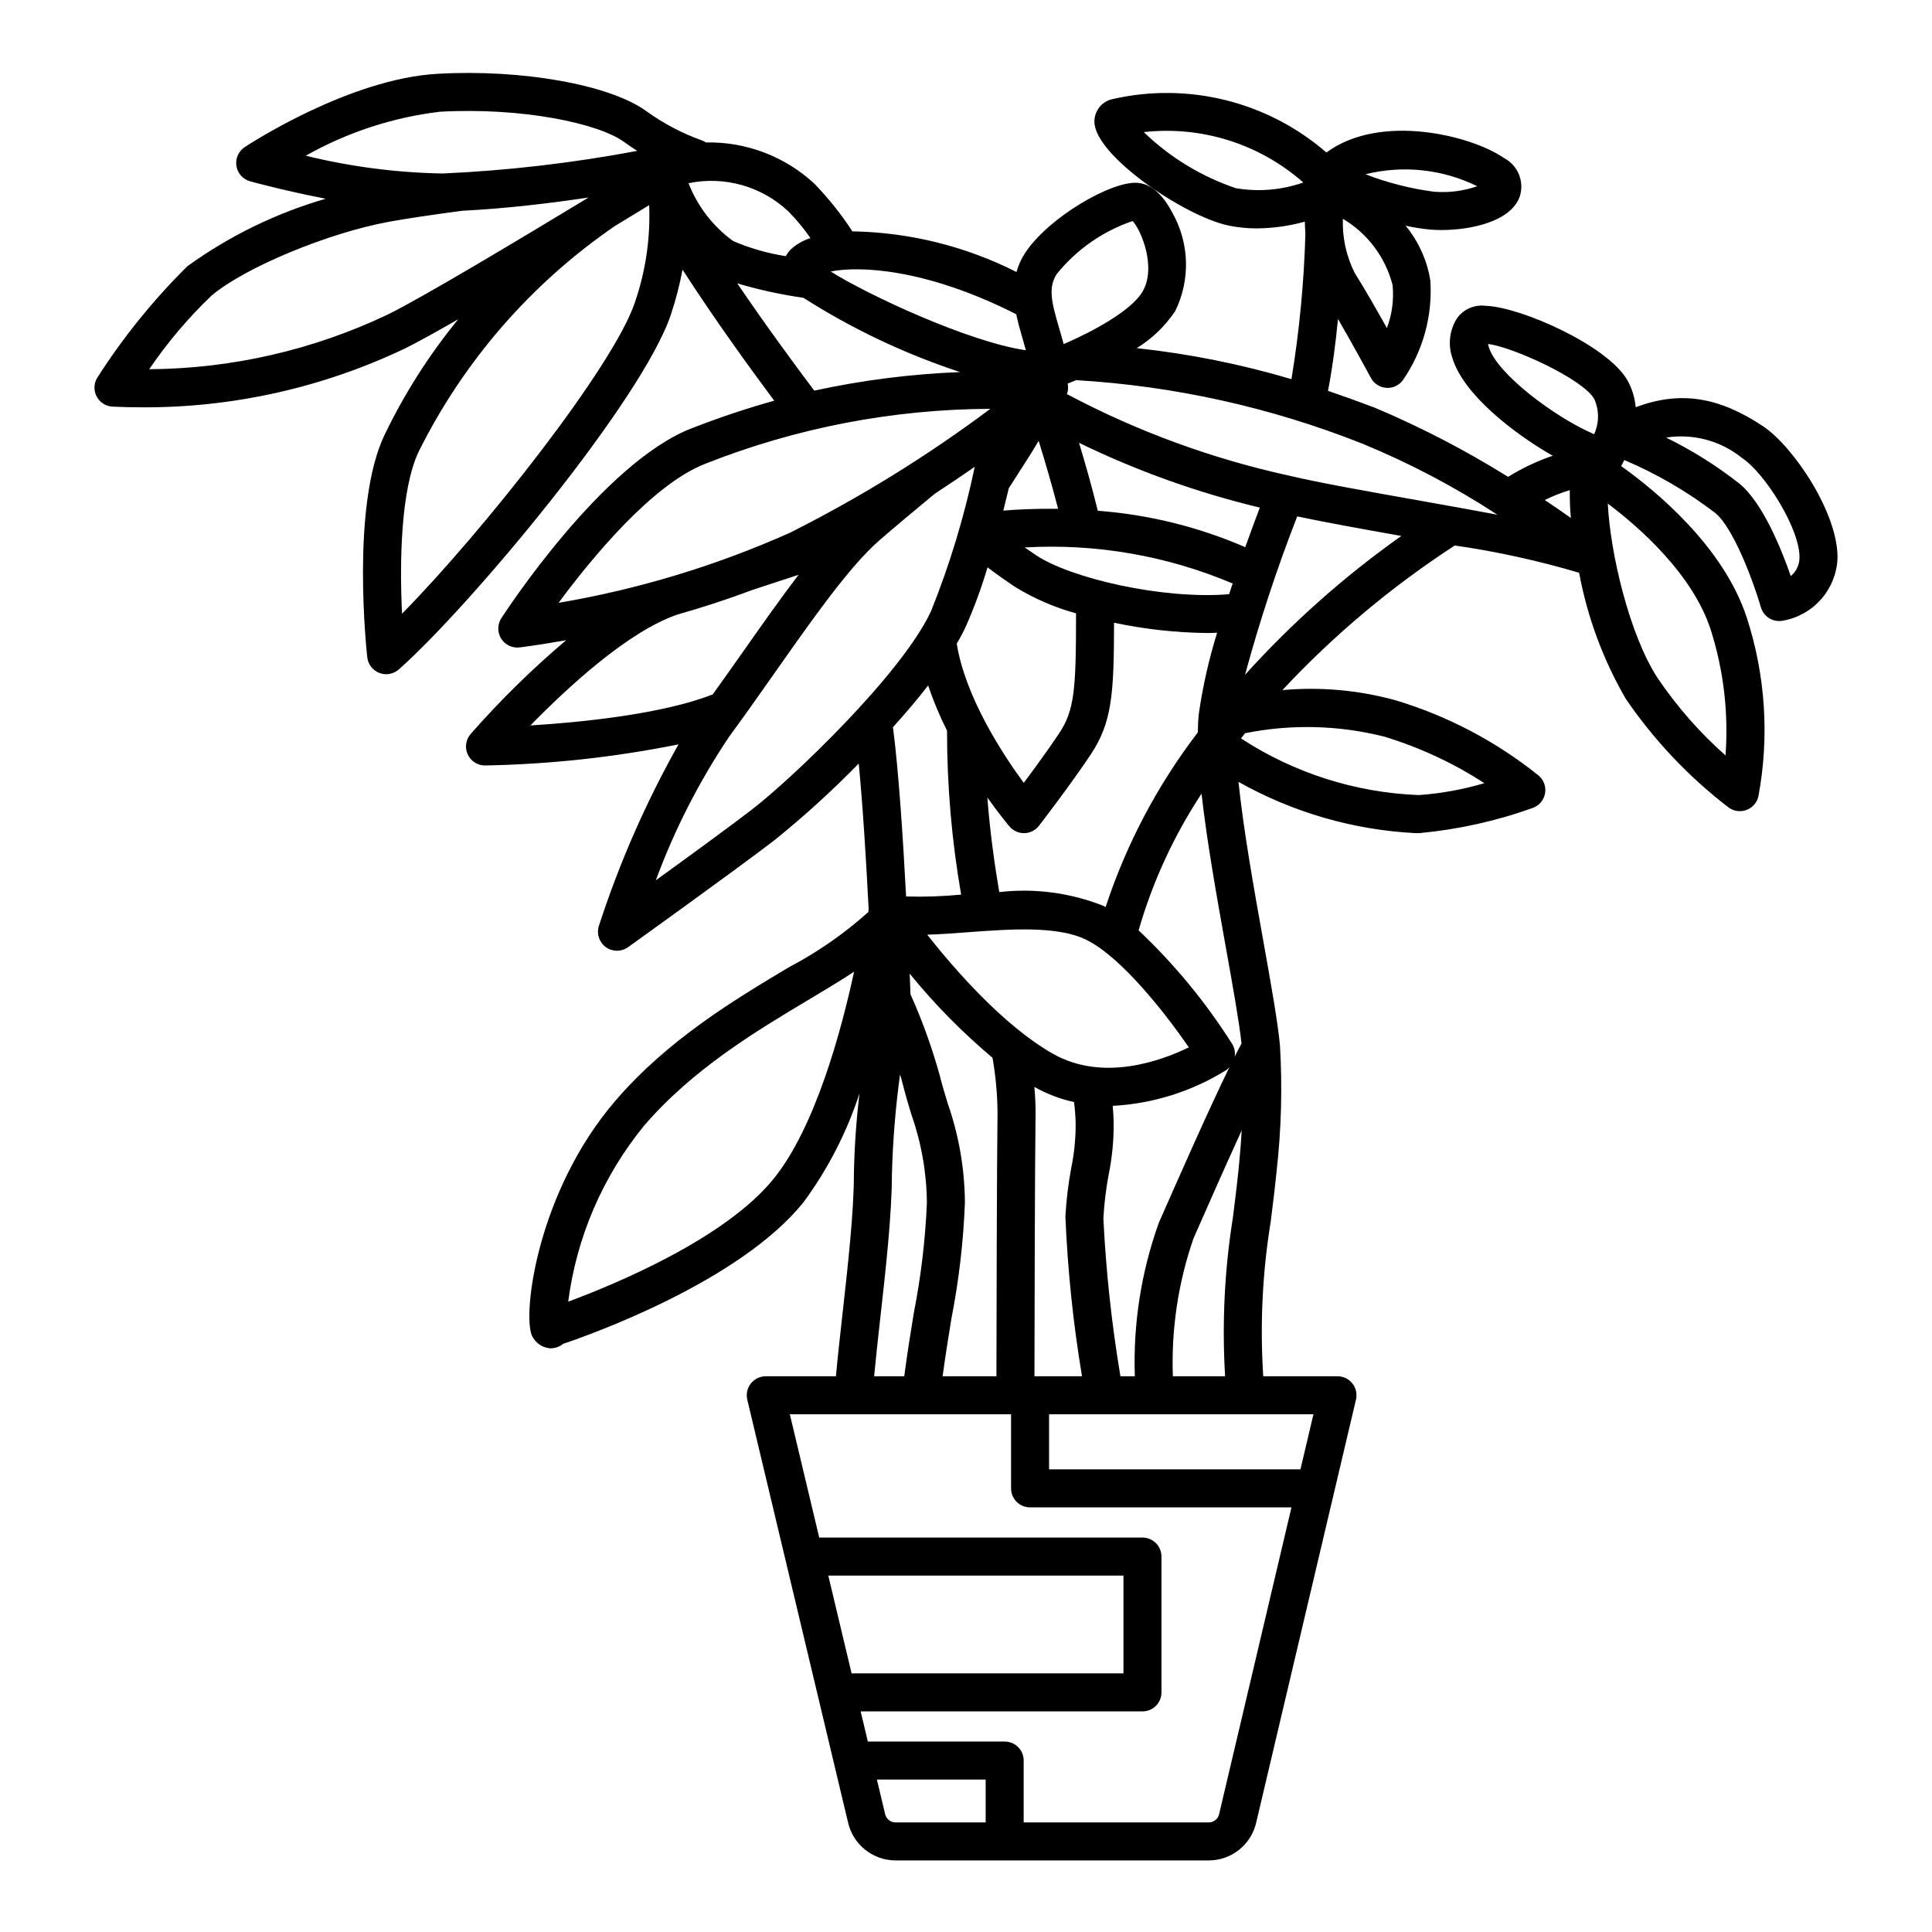
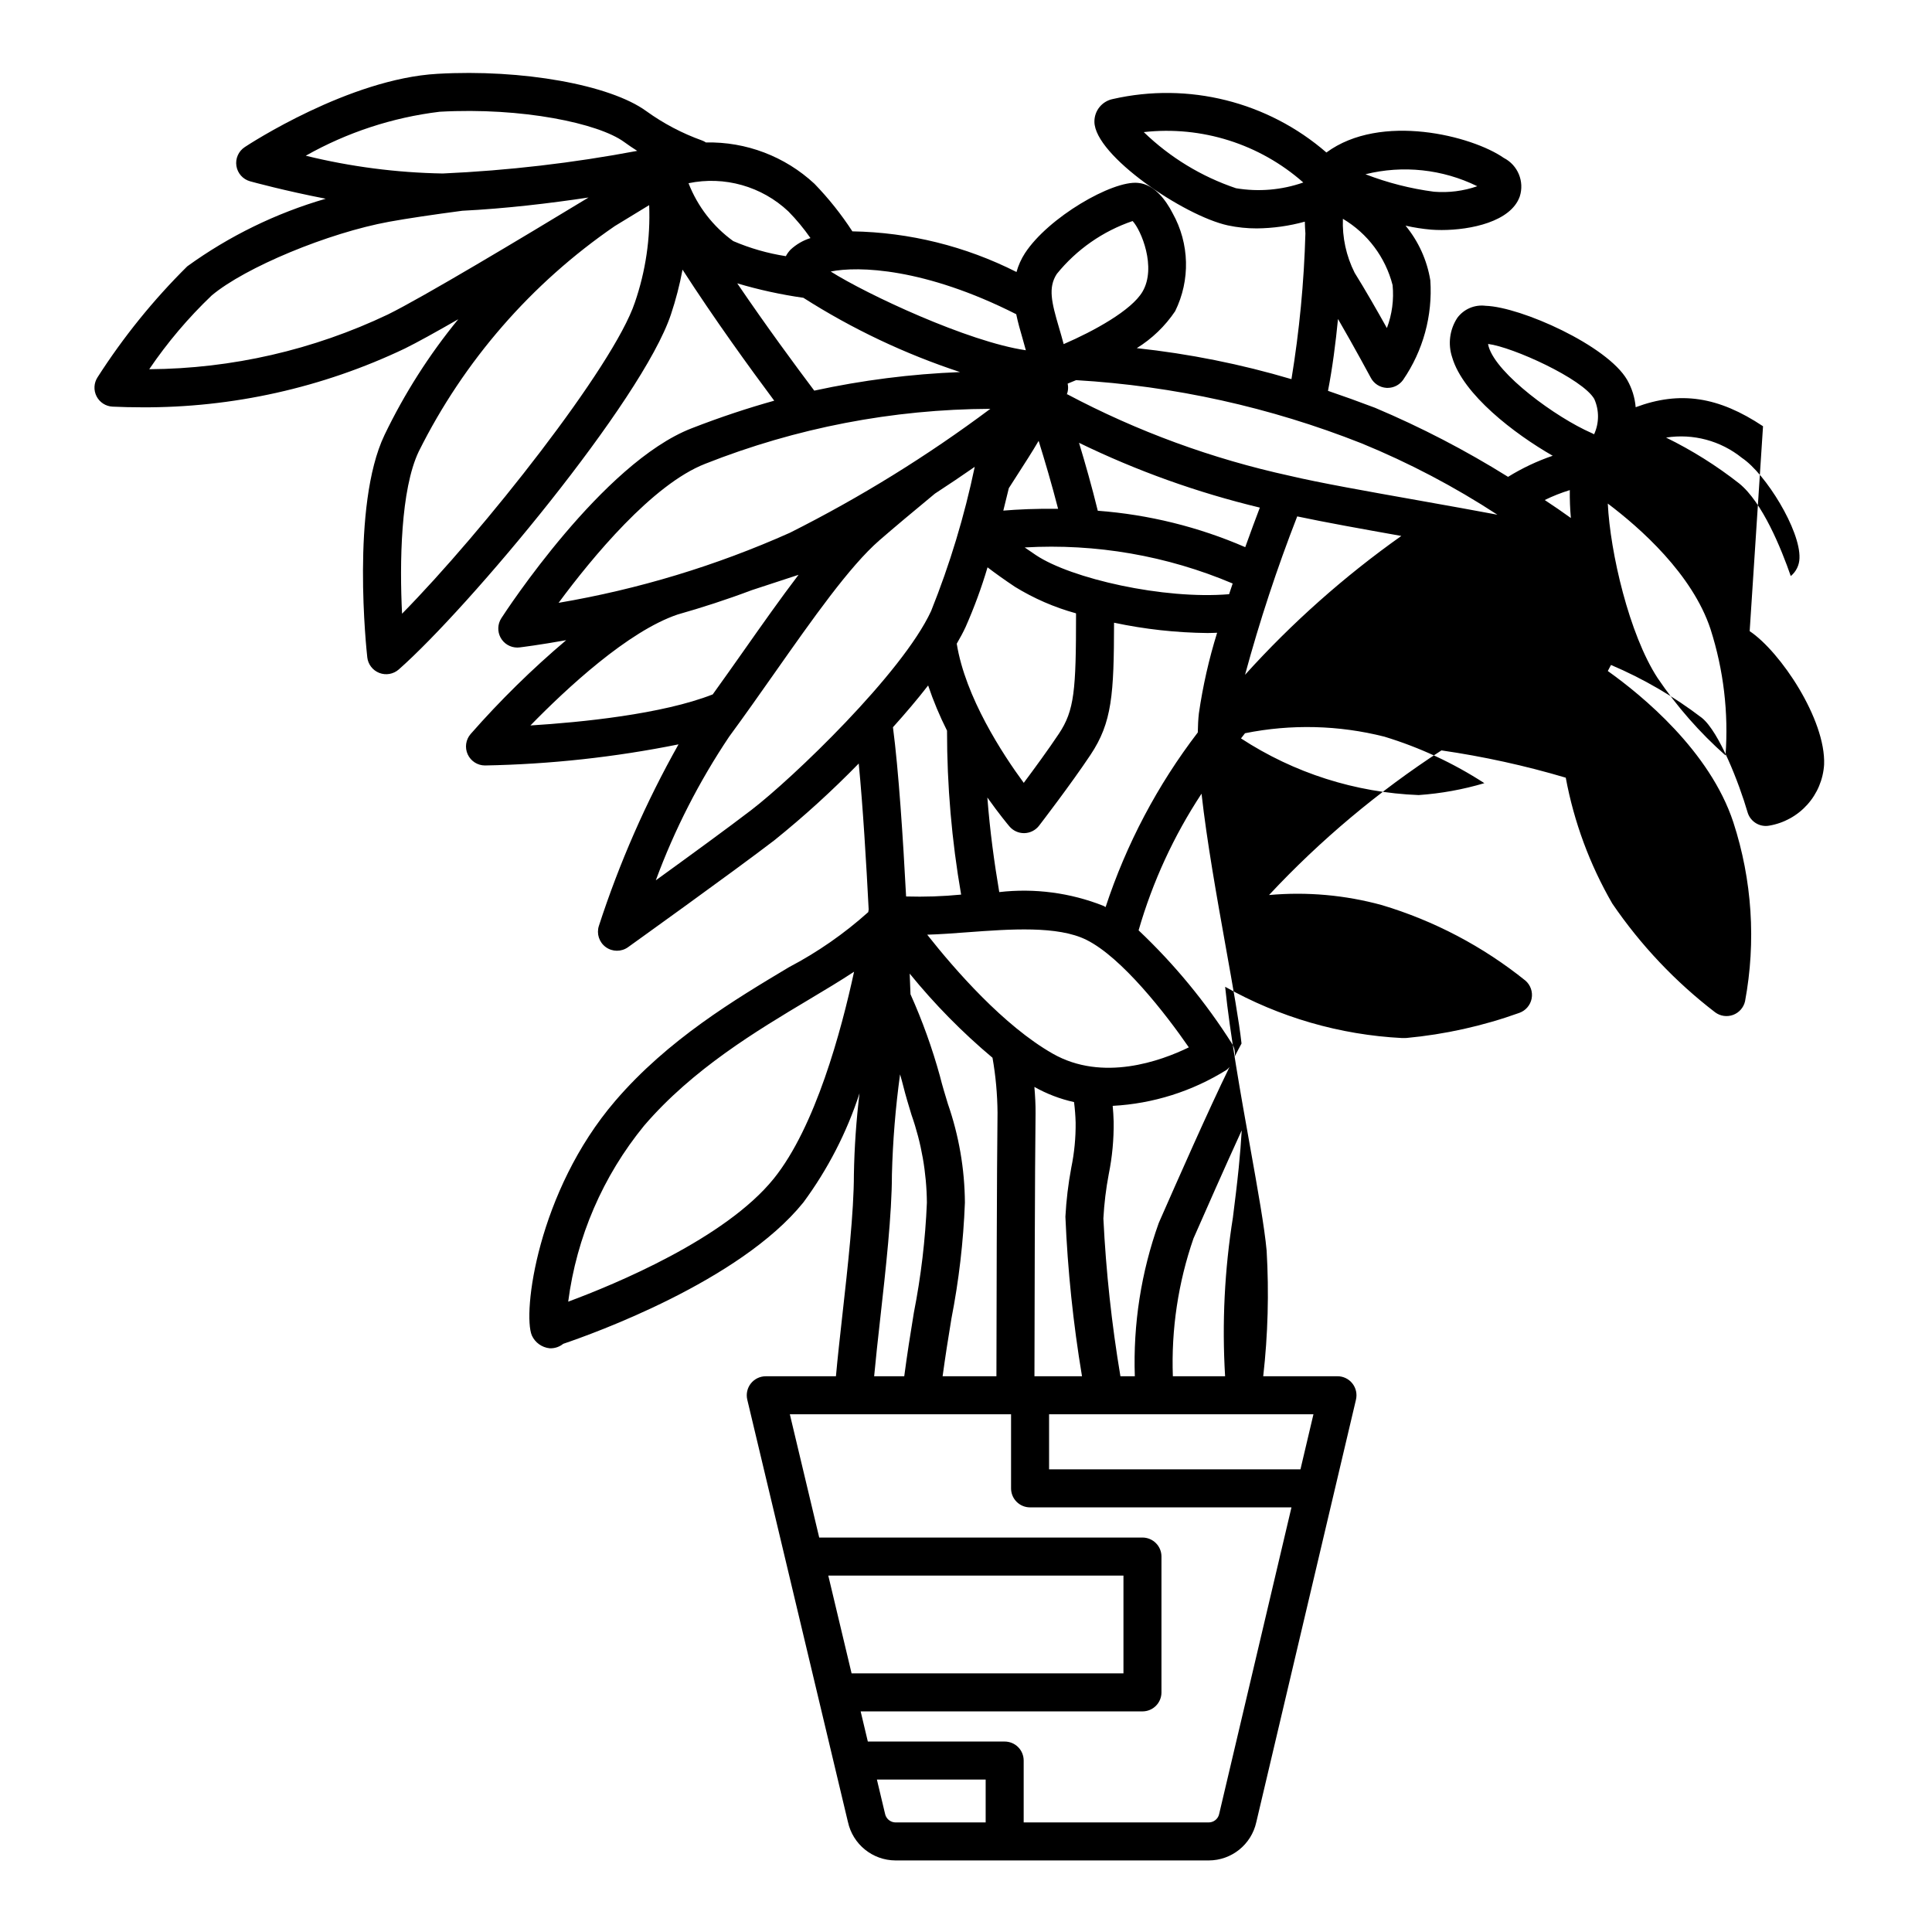
<svg xmlns="http://www.w3.org/2000/svg" fill="#000000" width="800px" height="800px" version="1.1" viewBox="144 144 512 512">
-   <path d="m611.22 256.96c-11.781-7.856-22.012-9.434-33.75-5.043-0.211-2.547-0.98-5.016-2.246-7.231-5.273-9.133-28.191-19.344-37.516-19.645-2.894-0.371-5.758 0.848-7.5 3.188-2.039 3.098-2.539 6.961-1.363 10.48 2.879 9.828 16.441 20.238 26.637 26.07-4.141 1.414-8.109 3.289-11.828 5.59-11.258-7.023-23.051-13.148-35.273-18.309-4.394-1.668-8.504-3.144-12.449-4.484 1.176-6.055 2.027-12.637 2.652-19.043 4.414 7.606 8.656 15.504 8.711 15.605h-0.004c0.824 1.535 2.379 2.535 4.113 2.648 0.109 0.004 0.215 0.012 0.324 0.012v-0.004c1.629 0 3.152-0.785 4.102-2.109 5.305-7.731 7.852-17.023 7.223-26.375-0.863-5.332-3.129-10.34-6.566-14.508 2.223 0.504 4.481 0.855 6.75 1.055 0.875 0.07 1.816 0.102 2.805 0.102 7.719 0 18.328-2.211 20.703-8.867v0.004c1.301-3.992-0.496-8.336-4.234-10.25-8.379-5.84-32.59-12.051-46.996-1.434v0.004c-15.543-13.48-36.582-18.742-56.641-14.164-2.848 0.586-4.879 3.113-4.844 6.019 0.059 8.922 23.734 24.934 35.383 27.465 2.523 0.535 5.094 0.801 7.672 0.793 4.297-0.043 8.566-0.645 12.707-1.789 0.02 1 0.074 2.059 0.152 3.144-0.363 12.934-1.598 25.828-3.695 38.594-13.387-3.973-27.105-6.723-40.992-8.215 4.047-2.504 7.512-5.84 10.168-9.789 4.062-8.238 3.812-17.945-0.664-25.965-1.789-3.473-4.84-7.684-9.199-8.043-6.789-0.676-23.75 9.145-29.938 18.633v-0.004c-0.996 1.539-1.754 3.223-2.242 4.988-13.5-6.832-28.371-10.516-43.496-10.773-2.938-4.519-6.305-8.742-10.051-12.613-7.801-7.25-18.117-11.176-28.762-10.945-0.316-0.215-0.66-0.391-1.02-0.523-5.269-1.887-10.246-4.508-14.785-7.785-9.594-6.977-32.867-11.168-55.32-9.883-23.414 1.301-49.988 18.688-51.105 19.43h0.004c-1.648 1.086-2.508 3.039-2.199 4.988 0.309 1.949 1.727 3.539 3.629 4.066 0.66 0.184 9.188 2.516 20.031 4.617v0.004c-13.168 3.82-25.578 9.879-36.684 17.914-8.984 8.895-16.957 18.758-23.773 29.402-0.988 1.516-1.086 3.441-0.262 5.047 0.824 1.609 2.445 2.652 4.25 2.734 2.547 0.117 5.098 0.176 7.644 0.176v0.004c24.141 0.133 48-5.191 69.793-15.574 3.188-1.566 8.219-4.352 14.164-7.766v0.004c-7.715 9.414-14.277 19.719-19.551 30.688-8.93 18.699-4.738 57.27-4.555 58.902h-0.004c0.211 1.863 1.441 3.461 3.195 4.137 1.75 0.676 3.734 0.324 5.144-0.914 18.504-16.293 64.527-71.27 72.129-94.074 1.301-3.887 2.328-7.856 3.078-11.887 8.418 13.051 17.777 25.984 24.301 34.727-6.863 1.918-14.117 4.293-21.926 7.332-23.582 9.164-49.312 48.641-50.395 50.316-1 1.551-1.074 3.523-0.195 5.144 0.883 1.621 2.582 2.629 4.426 2.629 0.199 0 0.395-0.012 0.594-0.035 0.555-0.066 5.215-0.641 12.363-1.918-9.047 7.656-17.512 15.973-25.328 24.875-1.289 1.492-1.586 3.598-0.766 5.391 0.824 1.789 2.613 2.938 4.582 2.934h0.074c17.203-0.32 34.344-2.191 51.207-5.59-8.613 15.301-15.684 31.422-21.109 48.125-0.66 2.066 0.078 4.324 1.832 5.602 1.754 1.277 4.129 1.289 5.894 0.027 0.277-0.203 27.73-19.863 38.824-28.367v-0.004c7.84-6.316 15.293-13.098 22.32-20.309 1.109 11.477 2 26.336 2.633 38.699l-0.004-0.004c-0.051 0.227-0.086 0.453-0.105 0.68l-0.012 0.008v0.004c-6.367 5.711-13.418 10.609-20.992 14.586-14.293 8.543-32.078 19.164-46.035 35.426-20.648 24.051-24.621 56.344-22.105 62.195 0.863 1.875 2.648 3.156 4.699 3.375l0.246 0.004v0.004c1.223 0 2.41-0.418 3.359-1.188 7.734-2.613 46.754-16.574 63.605-37.426h0.004c6.492-8.789 11.531-18.566 14.91-28.957-0.863 7.144-1.359 14.332-1.488 21.527 0 9.91-1.609 24.32-3.031 37.039-0.66 5.894-1.289 11.543-1.727 16.414h-18.594c-1.543-0.004-3 0.703-3.957 1.91-0.953 1.211-1.301 2.793-0.945 4.293l26.66 111.86 0.004-0.004c1.27 5.961 6.519 10.227 12.613 10.25h83.02c6.051-0.008 11.285-4.219 12.594-10.125l26.422-112h-0.004c0.355-1.496 0.004-3.074-0.953-4.281-0.957-1.211-2.41-1.914-3.953-1.91h-19.668c-0.887-13.672-0.227-27.402 1.973-40.926 0.562-4.469 1.117-8.922 1.566-13.379h-0.004c1.25-11.035 1.551-22.156 0.906-33.242l-0.004-0.016h0.004c-0.566-6.219-2.344-16.156-4.402-27.66-2.453-13.703-5.289-29.566-6.598-42.293 14.371 8.094 30.426 12.746 46.902 13.586 0.391 0 0.766-0.004 1.137-0.016 10.215-0.953 20.273-3.188 29.93-6.656 1.688-0.602 2.93-2.055 3.262-3.816 0.328-1.766-0.301-3.57-1.66-4.742-11.262-9.059-24.176-15.852-38.02-20-9.734-2.668-19.867-3.574-29.918-2.672 13.617-14.586 28.961-27.453 45.691-38.328 11.141 1.617 22.152 4.031 32.945 7.231 2.18 11.742 6.356 23.023 12.336 33.363 7.504 10.996 16.707 20.73 27.273 28.832 1.367 1.008 3.148 1.258 4.742 0.668 1.59-0.59 2.777-1.941 3.16-3.598 2.949-15.828 1.883-32.145-3.102-47.453-6.231-18.898-24.172-33.602-33.266-40.082 0.25-0.441 0.535-0.984 0.844-1.605 8.586 3.648 16.676 8.359 24.09 14.023 4.606 3.734 9.863 17.324 12.102 25.012 0.625 2.148 2.594 3.629 4.832 3.633 0.309 0 0.617-0.027 0.918-0.086 3.894-0.664 7.445-2.625 10.082-5.562 2.641-2.938 4.207-6.68 4.453-10.617 0.469-11.957-11.602-29.949-19.727-35.363zm7.352 39.699c-2.527-7.277-7.488-19.527-13.668-24.539-6.016-4.719-12.512-8.797-19.379-12.156 7.16-1.125 14.465 0.828 20.109 5.383 6.269 4.176 15.539 19.16 15.246 26.582-0.043 1.84-0.887 3.566-2.309 4.734zm-17.293 47.539c-6.844-6.062-12.898-12.965-18.016-20.539-7.519-11.543-12.562-33.285-13.18-46.207 8.547 6.441 22.422 18.695 27.242 33.32l-0.004-0.004c3.449 10.785 4.793 22.137 3.957 33.43zm-90.379-4.969c9.355 2.848 18.27 6.996 26.473 12.32-5.672 1.684-11.512 2.742-17.418 3.152-16.762-0.648-33.035-5.84-47.078-15.016 0.359-0.457 0.699-0.918 1.066-1.371 12.23-2.465 24.859-2.152 36.957 0.914zm-59.828 128.9c-4.656 13.012-6.805 26.785-6.332 40.598h-3.816c-2.32-13.84-3.828-27.797-4.516-41.812 0.211-3.941 0.684-7.867 1.422-11.75 0.926-4.574 1.359-9.234 1.301-13.902-0.035-1.465-0.133-2.856-0.258-4.199 10.703-0.57 21.086-3.852 30.176-9.527 0.293-0.23 0.562-0.492 0.793-0.785-5.652 11.555-13.984 30.492-18.516 40.789zm37.562 65.266h-66.617v-14.594h70.059zm-24.301 93.566h-49.047v-16.395c0-1.34-0.527-2.621-1.473-3.566-0.945-0.945-2.227-1.473-3.566-1.473h-36.262l-1.902-7.992h74.684c1.336 0 2.617-0.527 3.562-1.473 0.945-0.945 1.477-2.227 1.473-3.566v-35.992c0.004-1.336-0.527-2.617-1.473-3.562-0.945-0.945-2.227-1.477-3.562-1.477h-85.664l-7.785-32.664h58.625v19.633c0 1.336 0.527 2.617 1.473 3.562 0.945 0.945 2.227 1.477 3.562 1.473h69.277l-19.164 81.254c-0.277 1.301-1.426 2.234-2.758 2.238zm-85.805-2.371-2.141-8.988h28.824v11.359l-23.898 0.004c-1.375-0.023-2.543-1.02-2.785-2.375zm-8.848-37.129-6.176-25.918h78.223v25.918zm25.508-150.96c-0.723-2.383-1.453-4.746-2.078-7.246h0.004c-2.051-7.449-4.664-14.727-7.824-21.773-0.039-1.086-0.109-2.984-0.211-5.469h-0.004c6.594 8.113 13.941 15.582 21.949 22.301 0.848 4.809 1.293 9.68 1.332 14.562-0.188 14.316-0.27 55.484-0.293 69.844h-14.262c0.695-5.066 1.488-10.172 2.32-15.172h-0.004c1.996-10.168 3.195-20.477 3.594-30.832-0.059-8.93-1.59-17.785-4.523-26.215zm-100.61 52.453c2.219-17.129 9.191-33.289 20.129-46.656 12.891-15.012 29.895-25.176 43.559-33.34 4.348-2.598 8.43-5.039 12.07-7.438-3.367 15.59-10.242 41.16-21.297 54.848-12.867 15.918-42.102 28-54.461 32.586zm134.48-47.445h-0.004c0.043 4.012-0.348 8.016-1.156 11.945-0.805 4.293-1.324 8.633-1.555 12.996 0.594 14.168 2.062 28.285 4.398 42.273h-12.602c0.023-14.359 0.105-55.449 0.293-69.711 0.027-2.227-0.113-4.57-0.309-6.965v-0.004c3.285 1.852 6.824 3.207 10.508 4.019 0.23 1.809 0.375 3.625 0.422 5.445zm2.879-48.426c9.398 4.695 20.934 19.512 27.117 28.477-7.418 3.609-22.824 9.215-36.07 1.668-12.949-7.371-25.824-22.102-33.266-31.527 3.387-0.098 7-0.367 10.707-0.645 11.207-0.832 23.906-1.777 31.508 2.027zm38.598 27.57c-6.981-11.027-15.312-21.137-24.797-30.102 3.703-12.84 9.324-25.051 16.68-36.215 1.398 12.531 4.031 27.273 6.477 40.938 1.859 10.359 3.469 19.379 4.121 25.266-0.539 0.984-1.152 2.164-1.812 3.469h0.004c0.18-1.16-0.055-2.352-0.672-3.356zm-8.82-87.602c-0.176 1.523-0.262 3.231-0.289 5.055-10.684 13.945-18.941 29.59-24.43 46.277-0.184-0.098-0.371-0.223-0.555-0.316-8.766-3.477-18.258-4.734-27.629-3.656-1.328-7.852-2.477-16.219-3.152-25.059 3.152 4.438 5.547 7.301 5.859 7.664 0.957 1.125 2.363 1.773 3.84 1.773h0.121c1.523-0.039 2.945-0.762 3.875-1.965 0.344-0.441 8.477-11.031 13.637-18.781 5.723-8.578 6.211-15.996 6.242-35.02 8.156 1.734 16.465 2.648 24.805 2.734 0.863 0 1.676-0.051 2.516-0.074h-0.004c-2.172 6.984-3.789 14.129-4.836 21.367zm-143.92 44.242c4.953-13.414 11.477-26.191 19.438-38.07 4.019-5.465 8.039-11.184 12-16.816 10.238-14.562 19.906-28.32 27.797-35.199 3.828-3.328 9.238-7.856 14.73-12.391 3.734-2.434 7.273-4.82 10.555-7.102-2.731 13.059-6.602 25.848-11.57 38.227-7.641 16.543-36.84 44.441-47.617 52.703-5.941 4.562-16.691 12.395-25.332 18.648zm5.789-70.445c6.352-1.805 12.984-3.938 19.633-6.449l12.406-4.07c-4.703 6.172-9.602 13.121-14.641 20.285-2.676 3.809-5.387 7.629-8.102 11.41-13.383 5.258-34.871 7.394-48.312 8.23 9.613-9.855 25.871-24.969 39.016-29.406zm-68.602-43.215v-0.004c11.957-23.996 29.836-44.547 51.945-59.715 3.492-2.121 6.598-4.016 9.113-5.555h-0.004c0.355 8.762-0.934 17.512-3.789 25.797-5.648 16.941-40.375 60.816-61.699 82.484-0.664-13.355-0.406-32.871 4.434-43.012zm-54.883-41.332c8.898-7.469 30.895-16.594 47.059-19.543 4.769-0.863 11.668-1.891 19.355-2.906 11.441-0.57 23.203-1.973 33.457-3.512-17.742 10.758-43.934 26.457-53.145 30.984h0.004c-19.777 9.418-41.383 14.379-63.285 14.523 4.809-7.082 10.359-13.637 16.555-19.547zm109.25-40.711c1.18 0.859 2.363 1.656 3.523 2.391-17.012 3.211-34.23 5.215-51.523 5.996-12.246-0.211-24.426-1.793-36.32-4.711 10.945-6.18 23.004-10.141 35.484-11.652 21.961-1.223 42.125 3.094 48.836 7.977zm103.96 45.68c0.453 2.176 1.055 4.305 1.656 6.344 0.312 1.059 0.602 2.133 0.895 3.207-15.281-2.215-42.227-14.859-51.715-20.867 7.293-1.473 24.844-0.992 49.164 11.316zm10.754-10.672v-0.004c5.238-6.473 12.203-11.332 20.09-14.016 2.238 2.344 6.426 12.316 2.602 18.754-2.922 4.93-12.816 10.387-20.875 13.863-0.391-1.504-0.82-2.977-1.246-4.422-1.945-6.625-2.93-10.551-0.57-14.18zm66.004 34.336m14.734 10.543c12.578 5.156 24.641 11.492 36.023 18.926-5.934-1.117-12.906-2.371-21.02-3.812-13.465-2.391-26.184-4.648-34.004-6.5h0.004c-20.57-4.488-40.43-11.766-59.027-21.637l-0.145 0.277c0.426-0.965 0.531-2.039 0.305-3.066 0.672-0.266 1.426-0.578 2.242-0.922h-0.004c25.938 1.527 51.465 7.176 75.625 16.734zm33.551-26.328c6.516 0.809 25.055 9.219 28.141 14.574 1.34 2.984 1.324 6.398-0.043 9.371l-0.211-0.117c-0.145-0.078-0.285-0.148-0.434-0.211-9.504-4.156-25.156-15.605-27.293-22.895-0.07-0.238-0.125-0.477-0.16-0.723zm21.945 46.129c-2.102-1.52-4.43-3.121-6.926-4.766v-0.004c2.144-1.047 4.367-1.926 6.644-2.625-0.031 2.465 0.062 4.934 0.281 7.394zm-150.41-1.961c0.516-2.039 1.004-4.023 1.461-5.949 0.715-1.121 1.434-2.246 2.141-3.34 2.078-3.227 4.051-6.281 5.758-9.199 1.617 5.184 3.484 11.512 5.16 18.012-5.777-0.078-10.762 0.16-14.52 0.477zm-52.984-56.398c12.969 8.266 26.918 14.875 41.523 19.684-12.996 0.512-25.926 2.156-38.641 4.918-5.004-6.644-12.738-17.141-20.406-28.43 5.738 1.707 11.598 2.984 17.523 3.828zm42.988 87.25c2.273-5.144 4.219-10.426 5.816-15.82 2.043 1.57 4.465 3.293 7.258 5.16h-0.004c5.039 3.094 10.484 5.461 16.184 7.027 0 0.086 0.016 0.188 0.016 0.273 0 20.117-0.418 25.453-4.551 31.645-2.754 4.137-6.5 9.254-9.305 13.012-5.606-7.621-15.48-22.715-17.758-36.879 0.879-1.512 1.688-2.996 2.344-4.418zm69.832-8.699c-17.398 1.457-41.895-4.156-51.172-10.344-1.102-0.734-2.098-1.418-3-2.047 18.863-1.086 37.719 2.184 55.117 9.555-0.316 0.941-0.633 1.875-0.945 2.836zm-116.25-91.281c-0.48 0.512-0.887 1.082-1.215 1.699-4.797-0.742-9.484-2.086-13.949-4-5.344-3.867-9.453-9.191-11.844-15.336 9.52-1.977 19.406 0.82 26.48 7.492 2.141 2.184 4.094 4.539 5.836 7.047-1.98 0.621-3.797 1.68-5.309 3.098zm52.973 42.156c-16.707 12.492-34.484 23.484-53.125 32.848-19.57 8.738-40.16 14.977-61.289 18.562 8.82-11.918 24.836-31.391 38.871-36.852 24.055-9.52 49.676-14.457 75.543-14.559zm67.555 36.66c-12.398-5.375-25.605-8.637-39.078-9.652-1.562-6.371-3.332-12.602-4.973-18.004 15.305 7.441 31.375 13.199 47.922 17.172-1.043 2.738-2.387 6.336-3.871 10.484zm94.625-22.934m-97.078-72.188c-9.152-3.082-17.5-8.164-24.438-14.875 15.344-1.715 30.699 3.137 42.277 13.355-5.723 2.008-11.859 2.527-17.84 1.52zm52.473 0.926c-6.219-0.816-12.312-2.371-18.16-4.633 9.941-2.469 20.438-1.344 29.633 3.176-3.684 1.277-7.59 1.773-11.473 1.457zm-10.965 24.746-0.004 0.004c0.375 3.856-0.141 7.75-1.512 11.379-2.559-4.582-5.766-10.195-8.562-14.672h0.004c-2.223-4.422-3.289-9.332-3.102-14.277 6.547 3.879 11.281 10.199 13.172 17.57zm-123.09 106.1c1.383 4.106 3.055 8.105 5.004 11.973-0.004 14.566 1.246 29.102 3.738 43.453-4.844 0.473-9.715 0.637-14.582 0.492-0.801-15.23-1.98-33.43-3.484-44.848 3.301-3.664 6.477-7.394 9.324-11.07zm-12.695 167.77c1.453-12.973 3.094-27.684 3.094-38.156 0.23-8.883 0.949-17.75 2.16-26.551 0.297 1.004 0.57 2.004 0.816 2.977 0.664 2.672 1.438 5.199 2.211 7.75v-0.004c2.633 7.481 4.012 15.344 4.082 23.273-0.406 9.801-1.562 19.559-3.457 29.184-0.914 5.519-1.797 11.18-2.543 16.82h-7.977c0.418-4.562 1-9.801 1.613-15.293zm91.391 15.297h-13.844c-0.449-12.414 1.406-24.805 5.473-36.543l0.262-0.59c2.883-6.547 7.871-17.898 12.516-28.039-0.176 3.031-0.434 6.332-0.789 9.863-0.438 4.375-0.984 8.742-1.535 13.125l0.004 0.004c-2.234 13.941-2.934 28.086-2.086 42.18zm5.285-185.89c3.856-14.23 8.473-28.242 13.828-41.98 7.363 1.566 17.16 3.324 27.594 5.18h-0.004c-15.117 10.703-29.008 23.047-41.418 36.797z" />
+   <path d="m611.22 256.96c-11.781-7.856-22.012-9.434-33.75-5.043-0.211-2.547-0.98-5.016-2.246-7.231-5.273-9.133-28.191-19.344-37.516-19.645-2.894-0.371-5.758 0.848-7.5 3.188-2.039 3.098-2.539 6.961-1.363 10.48 2.879 9.828 16.441 20.238 26.637 26.07-4.141 1.414-8.109 3.289-11.828 5.59-11.258-7.023-23.051-13.148-35.273-18.309-4.394-1.668-8.504-3.144-12.449-4.484 1.176-6.055 2.027-12.637 2.652-19.043 4.414 7.606 8.656 15.504 8.711 15.605h-0.004c0.824 1.535 2.379 2.535 4.113 2.648 0.109 0.004 0.215 0.012 0.324 0.012v-0.004c1.629 0 3.152-0.785 4.102-2.109 5.305-7.731 7.852-17.023 7.223-26.375-0.863-5.332-3.129-10.34-6.566-14.508 2.223 0.504 4.481 0.855 6.75 1.055 0.875 0.07 1.816 0.102 2.805 0.102 7.719 0 18.328-2.211 20.703-8.867v0.004c1.301-3.992-0.496-8.336-4.234-10.25-8.379-5.84-32.59-12.051-46.996-1.434v0.004c-15.543-13.48-36.582-18.742-56.641-14.164-2.848 0.586-4.879 3.113-4.844 6.019 0.059 8.922 23.734 24.934 35.383 27.465 2.523 0.535 5.094 0.801 7.672 0.793 4.297-0.043 8.566-0.645 12.707-1.789 0.02 1 0.074 2.059 0.152 3.144-0.363 12.934-1.598 25.828-3.695 38.594-13.387-3.973-27.105-6.723-40.992-8.215 4.047-2.504 7.512-5.84 10.168-9.789 4.062-8.238 3.812-17.945-0.664-25.965-1.789-3.473-4.84-7.684-9.199-8.043-6.789-0.676-23.75 9.145-29.938 18.633v-0.004c-0.996 1.539-1.754 3.223-2.242 4.988-13.5-6.832-28.371-10.516-43.496-10.773-2.938-4.519-6.305-8.742-10.051-12.613-7.801-7.25-18.117-11.176-28.762-10.945-0.316-0.215-0.66-0.391-1.02-0.523-5.269-1.887-10.246-4.508-14.785-7.785-9.594-6.977-32.867-11.168-55.32-9.883-23.414 1.301-49.988 18.688-51.105 19.43h0.004c-1.648 1.086-2.508 3.039-2.199 4.988 0.309 1.949 1.727 3.539 3.629 4.066 0.66 0.184 9.188 2.516 20.031 4.617v0.004c-13.168 3.82-25.578 9.879-36.684 17.914-8.984 8.895-16.957 18.758-23.773 29.402-0.988 1.516-1.086 3.441-0.262 5.047 0.824 1.609 2.445 2.652 4.25 2.734 2.547 0.117 5.098 0.176 7.644 0.176v0.004c24.141 0.133 48-5.191 69.793-15.574 3.188-1.566 8.219-4.352 14.164-7.766v0.004c-7.715 9.414-14.277 19.719-19.551 30.688-8.93 18.699-4.738 57.27-4.555 58.902h-0.004c0.211 1.863 1.441 3.461 3.195 4.137 1.75 0.676 3.734 0.324 5.144-0.914 18.504-16.293 64.527-71.27 72.129-94.074 1.301-3.887 2.328-7.856 3.078-11.887 8.418 13.051 17.777 25.984 24.301 34.727-6.863 1.918-14.117 4.293-21.926 7.332-23.582 9.164-49.312 48.641-50.395 50.316-1 1.551-1.074 3.523-0.195 5.144 0.883 1.621 2.582 2.629 4.426 2.629 0.199 0 0.395-0.012 0.594-0.035 0.555-0.066 5.215-0.641 12.363-1.918-9.047 7.656-17.512 15.973-25.328 24.875-1.289 1.492-1.586 3.598-0.766 5.391 0.824 1.789 2.613 2.938 4.582 2.934h0.074c17.203-0.32 34.344-2.191 51.207-5.59-8.613 15.301-15.684 31.422-21.109 48.125-0.66 2.066 0.078 4.324 1.832 5.602 1.754 1.277 4.129 1.289 5.894 0.027 0.277-0.203 27.73-19.863 38.824-28.367v-0.004c7.84-6.316 15.293-13.098 22.32-20.309 1.109 11.477 2 26.336 2.633 38.699l-0.004-0.004c-0.051 0.227-0.086 0.453-0.105 0.68l-0.012 0.008v0.004c-6.367 5.711-13.418 10.609-20.992 14.586-14.293 8.543-32.078 19.164-46.035 35.426-20.648 24.051-24.621 56.344-22.105 62.195 0.863 1.875 2.648 3.156 4.699 3.375l0.246 0.004v0.004c1.223 0 2.41-0.418 3.359-1.188 7.734-2.613 46.754-16.574 63.605-37.426h0.004c6.492-8.789 11.531-18.566 14.91-28.957-0.863 7.144-1.359 14.332-1.488 21.527 0 9.91-1.609 24.32-3.031 37.039-0.66 5.894-1.289 11.543-1.727 16.414h-18.594c-1.543-0.004-3 0.703-3.957 1.91-0.953 1.211-1.301 2.793-0.945 4.293l26.66 111.86 0.004-0.004c1.27 5.961 6.519 10.227 12.613 10.25h83.02c6.051-0.008 11.285-4.219 12.594-10.125l26.422-112h-0.004c0.355-1.496 0.004-3.074-0.953-4.281-0.957-1.211-2.41-1.914-3.953-1.91h-19.668h-0.004c1.25-11.035 1.551-22.156 0.906-33.242l-0.004-0.016h0.004c-0.566-6.219-2.344-16.156-4.402-27.66-2.453-13.703-5.289-29.566-6.598-42.293 14.371 8.094 30.426 12.746 46.902 13.586 0.391 0 0.766-0.004 1.137-0.016 10.215-0.953 20.273-3.188 29.93-6.656 1.688-0.602 2.93-2.055 3.262-3.816 0.328-1.766-0.301-3.57-1.66-4.742-11.262-9.059-24.176-15.852-38.02-20-9.734-2.668-19.867-3.574-29.918-2.672 13.617-14.586 28.961-27.453 45.691-38.328 11.141 1.617 22.152 4.031 32.945 7.231 2.18 11.742 6.356 23.023 12.336 33.363 7.504 10.996 16.707 20.73 27.273 28.832 1.367 1.008 3.148 1.258 4.742 0.668 1.59-0.59 2.777-1.941 3.16-3.598 2.949-15.828 1.883-32.145-3.102-47.453-6.231-18.898-24.172-33.602-33.266-40.082 0.25-0.441 0.535-0.984 0.844-1.605 8.586 3.648 16.676 8.359 24.09 14.023 4.606 3.734 9.863 17.324 12.102 25.012 0.625 2.148 2.594 3.629 4.832 3.633 0.309 0 0.617-0.027 0.918-0.086 3.894-0.664 7.445-2.625 10.082-5.562 2.641-2.938 4.207-6.68 4.453-10.617 0.469-11.957-11.602-29.949-19.727-35.363zm7.352 39.699c-2.527-7.277-7.488-19.527-13.668-24.539-6.016-4.719-12.512-8.797-19.379-12.156 7.16-1.125 14.465 0.828 20.109 5.383 6.269 4.176 15.539 19.16 15.246 26.582-0.043 1.84-0.887 3.566-2.309 4.734zm-17.293 47.539c-6.844-6.062-12.898-12.965-18.016-20.539-7.519-11.543-12.562-33.285-13.18-46.207 8.547 6.441 22.422 18.695 27.242 33.32l-0.004-0.004c3.449 10.785 4.793 22.137 3.957 33.43zm-90.379-4.969c9.355 2.848 18.27 6.996 26.473 12.32-5.672 1.684-11.512 2.742-17.418 3.152-16.762-0.648-33.035-5.84-47.078-15.016 0.359-0.457 0.699-0.918 1.066-1.371 12.23-2.465 24.859-2.152 36.957 0.914zm-59.828 128.9c-4.656 13.012-6.805 26.785-6.332 40.598h-3.816c-2.32-13.84-3.828-27.797-4.516-41.812 0.211-3.941 0.684-7.867 1.422-11.75 0.926-4.574 1.359-9.234 1.301-13.902-0.035-1.465-0.133-2.856-0.258-4.199 10.703-0.57 21.086-3.852 30.176-9.527 0.293-0.23 0.562-0.492 0.793-0.785-5.652 11.555-13.984 30.492-18.516 40.789zm37.562 65.266h-66.617v-14.594h70.059zm-24.301 93.566h-49.047v-16.395c0-1.34-0.527-2.621-1.473-3.566-0.945-0.945-2.227-1.473-3.566-1.473h-36.262l-1.902-7.992h74.684c1.336 0 2.617-0.527 3.562-1.473 0.945-0.945 1.477-2.227 1.473-3.566v-35.992c0.004-1.336-0.527-2.617-1.473-3.562-0.945-0.945-2.227-1.477-3.562-1.477h-85.664l-7.785-32.664h58.625v19.633c0 1.336 0.527 2.617 1.473 3.562 0.945 0.945 2.227 1.477 3.562 1.473h69.277l-19.164 81.254c-0.277 1.301-1.426 2.234-2.758 2.238zm-85.805-2.371-2.141-8.988h28.824v11.359l-23.898 0.004c-1.375-0.023-2.543-1.02-2.785-2.375zm-8.848-37.129-6.176-25.918h78.223v25.918zm25.508-150.96c-0.723-2.383-1.453-4.746-2.078-7.246h0.004c-2.051-7.449-4.664-14.727-7.824-21.773-0.039-1.086-0.109-2.984-0.211-5.469h-0.004c6.594 8.113 13.941 15.582 21.949 22.301 0.848 4.809 1.293 9.68 1.332 14.562-0.188 14.316-0.27 55.484-0.293 69.844h-14.262c0.695-5.066 1.488-10.172 2.32-15.172h-0.004c1.996-10.168 3.195-20.477 3.594-30.832-0.059-8.93-1.59-17.785-4.523-26.215zm-100.61 52.453c2.219-17.129 9.191-33.289 20.129-46.656 12.891-15.012 29.895-25.176 43.559-33.34 4.348-2.598 8.43-5.039 12.07-7.438-3.367 15.59-10.242 41.16-21.297 54.848-12.867 15.918-42.102 28-54.461 32.586zm134.48-47.445h-0.004c0.043 4.012-0.348 8.016-1.156 11.945-0.805 4.293-1.324 8.633-1.555 12.996 0.594 14.168 2.062 28.285 4.398 42.273h-12.602c0.023-14.359 0.105-55.449 0.293-69.711 0.027-2.227-0.113-4.57-0.309-6.965v-0.004c3.285 1.852 6.824 3.207 10.508 4.019 0.23 1.809 0.375 3.625 0.422 5.445zm2.879-48.426c9.398 4.695 20.934 19.512 27.117 28.477-7.418 3.609-22.824 9.215-36.07 1.668-12.949-7.371-25.824-22.102-33.266-31.527 3.387-0.098 7-0.367 10.707-0.645 11.207-0.832 23.906-1.777 31.508 2.027zm38.598 27.57c-6.981-11.027-15.312-21.137-24.797-30.102 3.703-12.84 9.324-25.051 16.68-36.215 1.398 12.531 4.031 27.273 6.477 40.938 1.859 10.359 3.469 19.379 4.121 25.266-0.539 0.984-1.152 2.164-1.812 3.469h0.004c0.18-1.16-0.055-2.352-0.672-3.356zm-8.82-87.602c-0.176 1.523-0.262 3.231-0.289 5.055-10.684 13.945-18.941 29.59-24.43 46.277-0.184-0.098-0.371-0.223-0.555-0.316-8.766-3.477-18.258-4.734-27.629-3.656-1.328-7.852-2.477-16.219-3.152-25.059 3.152 4.438 5.547 7.301 5.859 7.664 0.957 1.125 2.363 1.773 3.84 1.773h0.121c1.523-0.039 2.945-0.762 3.875-1.965 0.344-0.441 8.477-11.031 13.637-18.781 5.723-8.578 6.211-15.996 6.242-35.02 8.156 1.734 16.465 2.648 24.805 2.734 0.863 0 1.676-0.051 2.516-0.074h-0.004c-2.172 6.984-3.789 14.129-4.836 21.367zm-143.92 44.242c4.953-13.414 11.477-26.191 19.438-38.07 4.019-5.465 8.039-11.184 12-16.816 10.238-14.562 19.906-28.32 27.797-35.199 3.828-3.328 9.238-7.856 14.73-12.391 3.734-2.434 7.273-4.82 10.555-7.102-2.731 13.059-6.602 25.848-11.57 38.227-7.641 16.543-36.84 44.441-47.617 52.703-5.941 4.562-16.691 12.395-25.332 18.648zm5.789-70.445c6.352-1.805 12.984-3.938 19.633-6.449l12.406-4.07c-4.703 6.172-9.602 13.121-14.641 20.285-2.676 3.809-5.387 7.629-8.102 11.41-13.383 5.258-34.871 7.394-48.312 8.23 9.613-9.855 25.871-24.969 39.016-29.406zm-68.602-43.215v-0.004c11.957-23.996 29.836-44.547 51.945-59.715 3.492-2.121 6.598-4.016 9.113-5.555h-0.004c0.355 8.762-0.934 17.512-3.789 25.797-5.648 16.941-40.375 60.816-61.699 82.484-0.664-13.355-0.406-32.871 4.434-43.012zm-54.883-41.332c8.898-7.469 30.895-16.594 47.059-19.543 4.769-0.863 11.668-1.891 19.355-2.906 11.441-0.57 23.203-1.973 33.457-3.512-17.742 10.758-43.934 26.457-53.145 30.984h0.004c-19.777 9.418-41.383 14.379-63.285 14.523 4.809-7.082 10.359-13.637 16.555-19.547zm109.25-40.711c1.18 0.859 2.363 1.656 3.523 2.391-17.012 3.211-34.23 5.215-51.523 5.996-12.246-0.211-24.426-1.793-36.32-4.711 10.945-6.18 23.004-10.141 35.484-11.652 21.961-1.223 42.125 3.094 48.836 7.977zm103.96 45.68c0.453 2.176 1.055 4.305 1.656 6.344 0.312 1.059 0.602 2.133 0.895 3.207-15.281-2.215-42.227-14.859-51.715-20.867 7.293-1.473 24.844-0.992 49.164 11.316zm10.754-10.672v-0.004c5.238-6.473 12.203-11.332 20.09-14.016 2.238 2.344 6.426 12.316 2.602 18.754-2.922 4.93-12.816 10.387-20.875 13.863-0.391-1.504-0.82-2.977-1.246-4.422-1.945-6.625-2.93-10.551-0.57-14.18zm66.004 34.336m14.734 10.543c12.578 5.156 24.641 11.492 36.023 18.926-5.934-1.117-12.906-2.371-21.02-3.812-13.465-2.391-26.184-4.648-34.004-6.5h0.004c-20.57-4.488-40.43-11.766-59.027-21.637l-0.145 0.277c0.426-0.965 0.531-2.039 0.305-3.066 0.672-0.266 1.426-0.578 2.242-0.922h-0.004c25.938 1.527 51.465 7.176 75.625 16.734zm33.551-26.328c6.516 0.809 25.055 9.219 28.141 14.574 1.34 2.984 1.324 6.398-0.043 9.371l-0.211-0.117c-0.145-0.078-0.285-0.148-0.434-0.211-9.504-4.156-25.156-15.605-27.293-22.895-0.07-0.238-0.125-0.477-0.16-0.723zm21.945 46.129c-2.102-1.52-4.43-3.121-6.926-4.766v-0.004c2.144-1.047 4.367-1.926 6.644-2.625-0.031 2.465 0.062 4.934 0.281 7.394zm-150.41-1.961c0.516-2.039 1.004-4.023 1.461-5.949 0.715-1.121 1.434-2.246 2.141-3.34 2.078-3.227 4.051-6.281 5.758-9.199 1.617 5.184 3.484 11.512 5.16 18.012-5.777-0.078-10.762 0.16-14.52 0.477zm-52.984-56.398c12.969 8.266 26.918 14.875 41.523 19.684-12.996 0.512-25.926 2.156-38.641 4.918-5.004-6.644-12.738-17.141-20.406-28.43 5.738 1.707 11.598 2.984 17.523 3.828zm42.988 87.25c2.273-5.144 4.219-10.426 5.816-15.82 2.043 1.57 4.465 3.293 7.258 5.16h-0.004c5.039 3.094 10.484 5.461 16.184 7.027 0 0.086 0.016 0.188 0.016 0.273 0 20.117-0.418 25.453-4.551 31.645-2.754 4.137-6.5 9.254-9.305 13.012-5.606-7.621-15.48-22.715-17.758-36.879 0.879-1.512 1.688-2.996 2.344-4.418zm69.832-8.699c-17.398 1.457-41.895-4.156-51.172-10.344-1.102-0.734-2.098-1.418-3-2.047 18.863-1.086 37.719 2.184 55.117 9.555-0.316 0.941-0.633 1.875-0.945 2.836zm-116.25-91.281c-0.48 0.512-0.887 1.082-1.215 1.699-4.797-0.742-9.484-2.086-13.949-4-5.344-3.867-9.453-9.191-11.844-15.336 9.52-1.977 19.406 0.82 26.48 7.492 2.141 2.184 4.094 4.539 5.836 7.047-1.98 0.621-3.797 1.68-5.309 3.098zm52.973 42.156c-16.707 12.492-34.484 23.484-53.125 32.848-19.57 8.738-40.16 14.977-61.289 18.562 8.82-11.918 24.836-31.391 38.871-36.852 24.055-9.52 49.676-14.457 75.543-14.559zm67.555 36.66c-12.398-5.375-25.605-8.637-39.078-9.652-1.562-6.371-3.332-12.602-4.973-18.004 15.305 7.441 31.375 13.199 47.922 17.172-1.043 2.738-2.387 6.336-3.871 10.484zm94.625-22.934m-97.078-72.188c-9.152-3.082-17.5-8.164-24.438-14.875 15.344-1.715 30.699 3.137 42.277 13.355-5.723 2.008-11.859 2.527-17.84 1.52zm52.473 0.926c-6.219-0.816-12.312-2.371-18.16-4.633 9.941-2.469 20.438-1.344 29.633 3.176-3.684 1.277-7.59 1.773-11.473 1.457zm-10.965 24.746-0.004 0.004c0.375 3.856-0.141 7.75-1.512 11.379-2.559-4.582-5.766-10.195-8.562-14.672h0.004c-2.223-4.422-3.289-9.332-3.102-14.277 6.547 3.879 11.281 10.199 13.172 17.57zm-123.09 106.1c1.383 4.106 3.055 8.105 5.004 11.973-0.004 14.566 1.246 29.102 3.738 43.453-4.844 0.473-9.715 0.637-14.582 0.492-0.801-15.23-1.98-33.43-3.484-44.848 3.301-3.664 6.477-7.394 9.324-11.07zm-12.695 167.77c1.453-12.973 3.094-27.684 3.094-38.156 0.23-8.883 0.949-17.75 2.16-26.551 0.297 1.004 0.57 2.004 0.816 2.977 0.664 2.672 1.438 5.199 2.211 7.75v-0.004c2.633 7.481 4.012 15.344 4.082 23.273-0.406 9.801-1.562 19.559-3.457 29.184-0.914 5.519-1.797 11.18-2.543 16.82h-7.977c0.418-4.562 1-9.801 1.613-15.293zm91.391 15.297h-13.844c-0.449-12.414 1.406-24.805 5.473-36.543l0.262-0.59c2.883-6.547 7.871-17.898 12.516-28.039-0.176 3.031-0.434 6.332-0.789 9.863-0.438 4.375-0.984 8.742-1.535 13.125l0.004 0.004c-2.234 13.941-2.934 28.086-2.086 42.18zm5.285-185.89c3.856-14.23 8.473-28.242 13.828-41.98 7.363 1.566 17.16 3.324 27.594 5.18h-0.004c-15.117 10.703-29.008 23.047-41.418 36.797z" />
</svg>